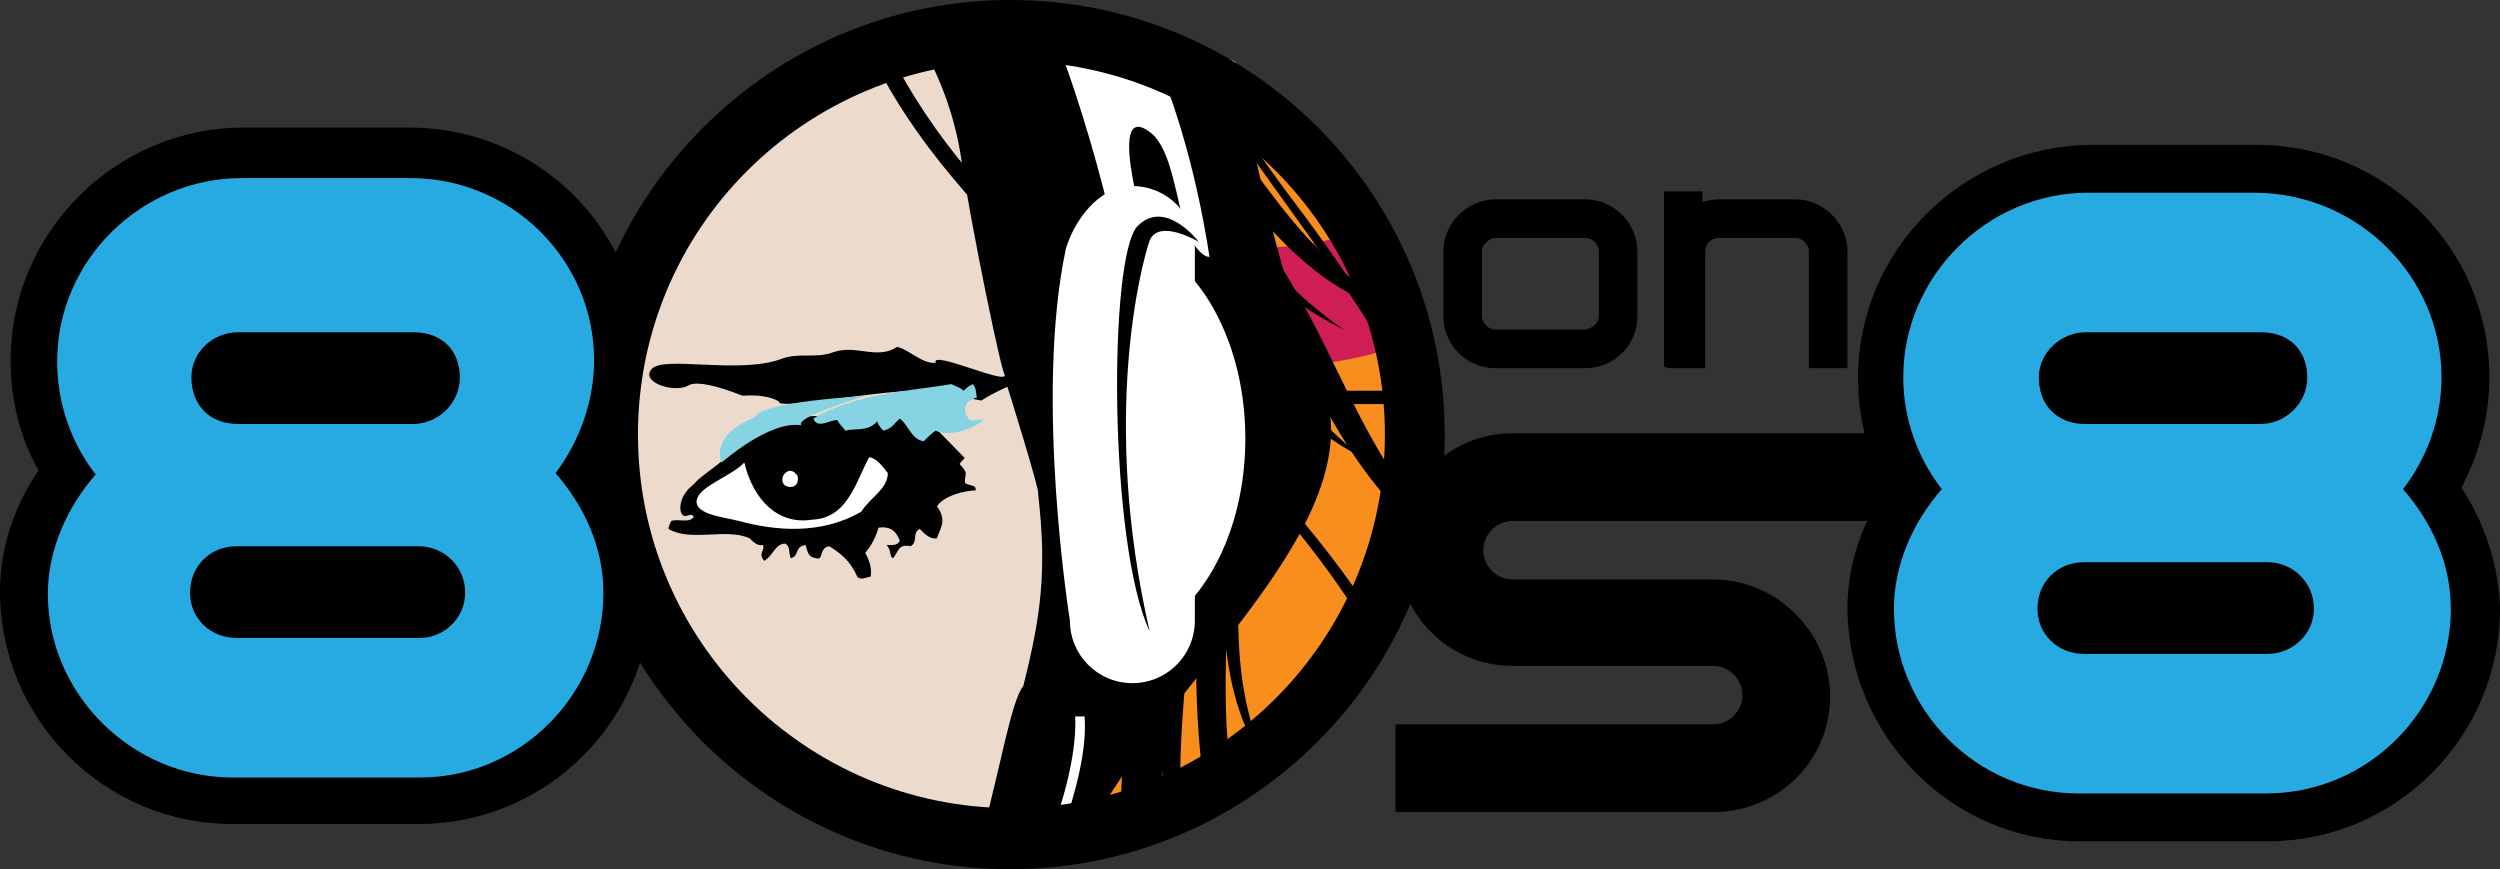
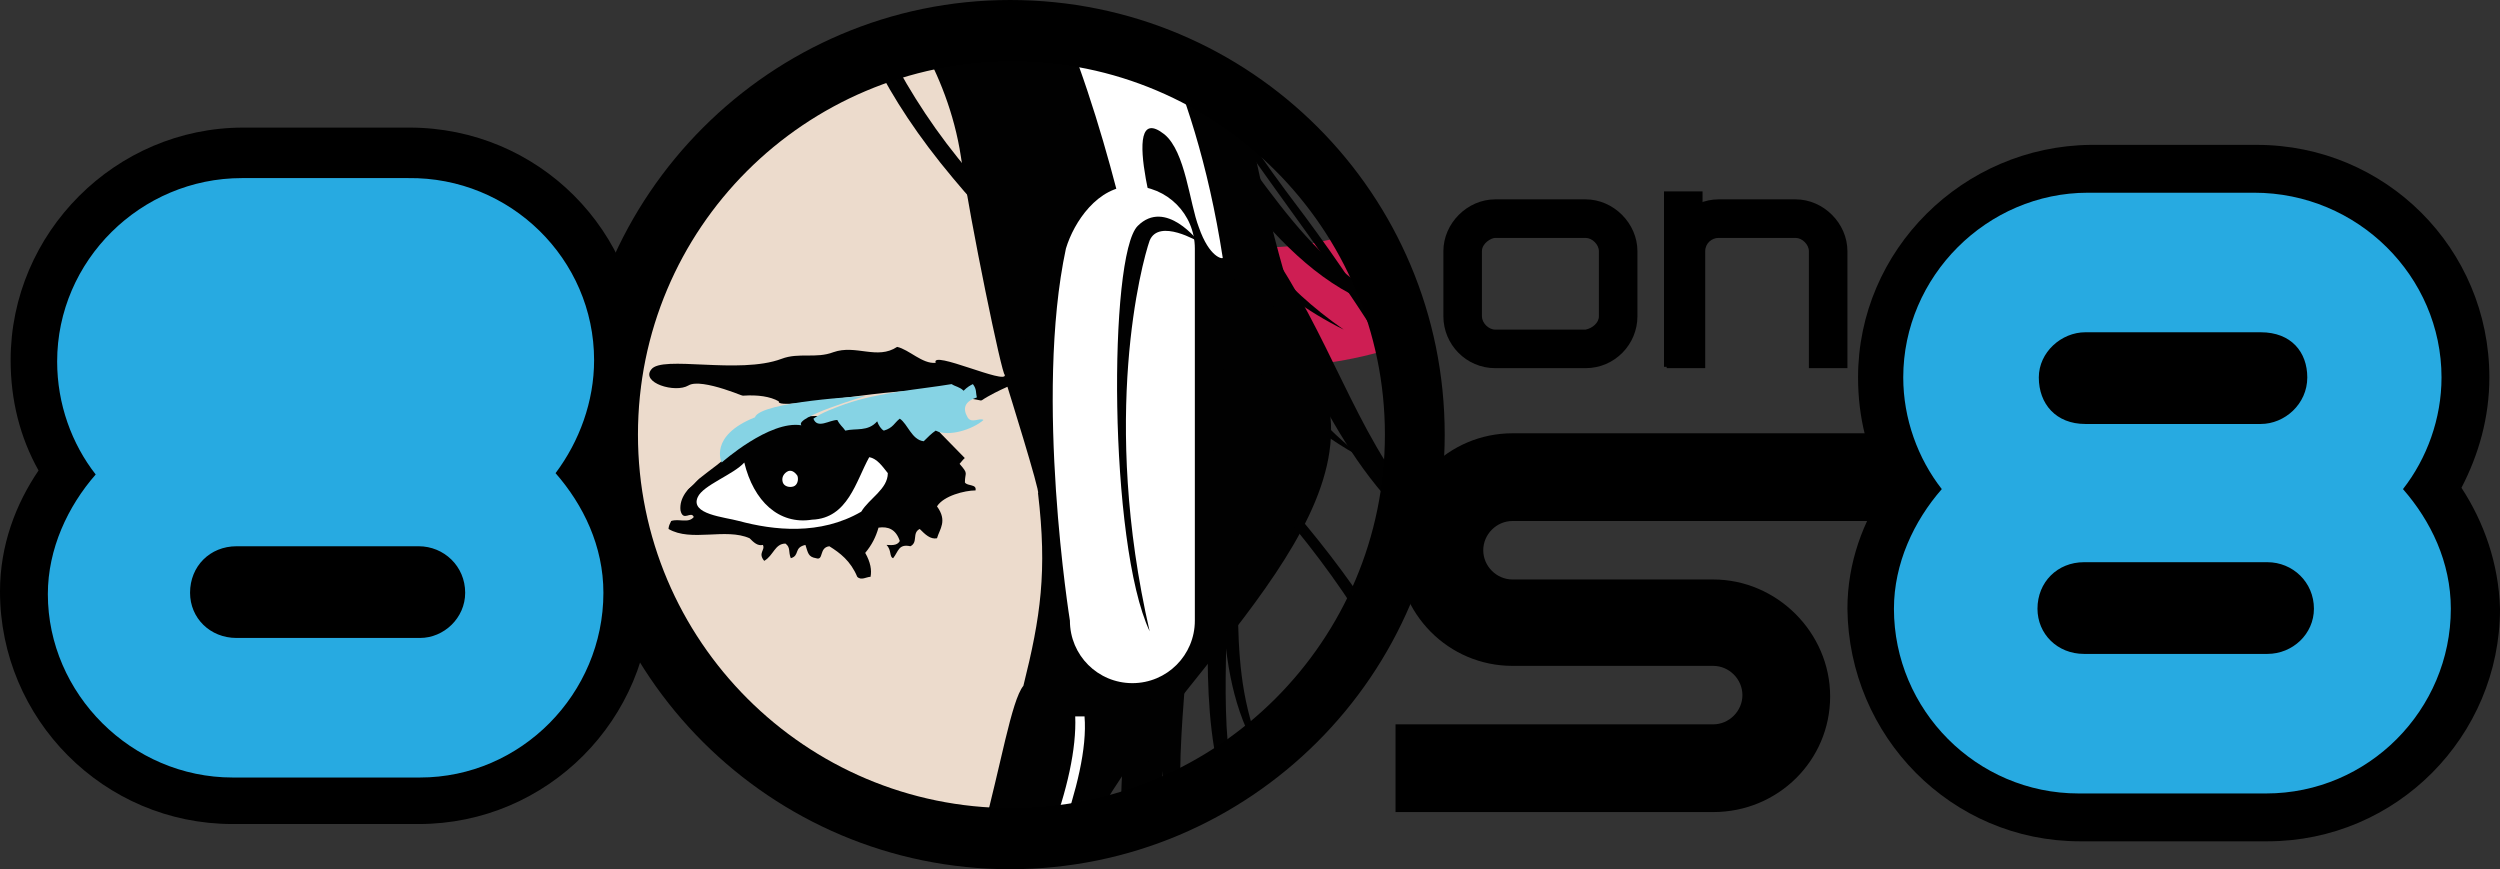
<svg xmlns="http://www.w3.org/2000/svg" version="1.1" id="Layer_1" x="0px" y="0px" viewBox="0 0 188.1 65.4" style="enable-background:new 0 0 188.1 65.4;" xml:space="preserve">
  <rect x="0" y="0" width="188.1" height="65.4" fill="#333333" stroke="none" />
  <style type="text/css">
	.st0{fill:#F78E1E;}
	.st1{fill:#CE1E53;}
	.st2{fill:#010101;}
	.st3{fill:#ECDBCC;}
	.st4{fill:#86D3E4;}
	.st5{fill:#FFFFFF;}
	.st6{fill:#27AAE1;}
</style>
  <g id="Layer_1_1_">
    <g>
-       <path class="st0" d="M56.9,7.7C56.6,8,56.3,8.2,56,8.5c-0.9,0.9-1.8,1.8-2.7,2.7c-0.4,0.5-0.8,0.9-1.2,1.4c-0.1,0.1-0.7,0.8-0.8,1    c-1.4,1.9-2.7,4-3.8,6.1c-0.2,0.5-0.5,0.9-0.7,1.4c0,0.1-0.5,1.2-0.4,0.8c-0.5,1.3-0.9,2.7-1.2,4c0,0.2-0.1,0.4-0.1,0.6    c-0.1,0.4-0.2,1.2-0.2,1.2c0,0.2,0,0.3,0,0.4c0,0.6-0.1,1.1-0.1,1.7c0,1.3,0,2.6,0.2,3.9c0,0.1,0.2,1.4,0.2,1.4    c0.2,0.7,0.3,1.4,0.5,2.2c0.4,1.4,0.8,2.9,1.3,4.3c0.2,0.5,0.3,0.9,0.5,1.4c0.1,0.2,0.1,0.3,0.2,0.5c0.3,0.6,0.5,1.2,0.8,1.7    c0.5,1,1,1.9,1.6,2.8c0.3,0.5,0.6,0.9,0.9,1.4c0.1,0.1,0.4,0.5,0.6,0.7c0.6,0.7,1.2,1.4,1.8,2.1c0.9,1,1.9,1.9,2.9,2.7    c0.2,0.1,1.1,0.9,0.9,0.7c0.3,0.2,0.5,0.4,0.8,0.6c1.9,1.3,3.9,2.5,6,3.5c0.3,0.1,1.9,0.8,1.5,0.7c0.3,0.1,0.7,0.3,1,0.4    c1.1,0.4,2.2,0.8,3.3,1.1c1.1,0.3,2.2,0.6,3.3,0.8c0.3,0.1,0.6,0.1,0.9,0.1c0.2,0,0.9,0.1,1.1,0.1c1.3,0.1,2.6,0.1,3.9,0.1    c0.5,0,1.1-0.1,1.6-0.1c0.2,0,0.7-0.1,0.9-0.1c0.8-0.1,1.6-0.3,2.4-0.6c0.3-0.1,0.6-0.1,0.8-0.2c0.3-0.1,0.7-0.3,0.9-0.4    c3.9-2.3,7.6-5.5,12.1-6.5c0.2-0.3,0.5-0.7,0.6-0.8c1-1.4,2-2.8,2.9-4.3c0.9-1.5,1.8-3,2.6-4.6c0.3-0.7,0.7-1.3,1-2    c0.2-0.3,0.3-0.6,0.3-0.7c0-0.1,0.1-0.2,0.1-0.3c0.2-0.7,0.5-1.3,0.7-2c-0.5-1-0.7-2-0.7-3.2c0-2.1-0.1-4.3-0.3-6.4    c0-0.4-0.1-0.8-0.1-1.2c0-0.1-0.1-0.3-0.1-0.8c-0.2-1-0.4-2.1-0.6-3.1c-0.5-2-1-4-1.7-6c-0.2-0.5-0.3-1-0.5-1.4    c-0.3-0.7-0.3-0.9-0.2-0.6c-0.4-0.8-0.8-1.7-1.2-2.5c-0.8-1.6-1.7-3.1-2.7-4.5c-0.2-0.3-1.1-1.3-1.2-1.5c-0.6-0.7-1.2-1.4-1.8-2.2    c-0.7-0.8-1.3-1.6-1.9-2.4c-3.3-1.1-6.6-2.2-9.9-2.9c-0.9-0.2-1.8-0.4-2.7-0.5c-0.1,0-0.2,0-0.3-0.1c-0.3,0-0.7-0.1-1-0.1    c-0.8,0-1.7-0.1-2.5,0c-0.1,0-0.2,0-0.3,0c-0.3,0.1-0.5,0.1-0.8,0.2c-6.1,1.4-11.5,4.7-17.5,5.9C57.2,7.5,56.7,7.9,56.9,7.7z" />
      <g>
        <path class="st1" d="M52.3,19.6C52,20,51.8,20.2,51.9,20c0,0,0,0,0,0c-0.6,0.9-1.2,1.7-1.7,2.6c-0.3,0.5-0.5,1.1-0.8,1.6     c0-0.1,0,0.2-0.2,0.7c-0.3,0.9-0.6,1.8-0.9,2.7h47.2c3.9,0,7.6-0.7,11-2c-0.4-0.6-0.7-1.3-1-2c-0.3-0.9-0.6-1.8-1-2.8     c-0.1-0.1-0.1-0.2-0.1-0.3c-0.1-0.3-0.2-0.5-0.4-0.8c-0.3-0.5-0.6-1.1-0.9-1.6c0,0.1-0.4-0.4-0.7-0.8c-2.1,0.8-4.5,1.3-7,1.3     H53.1C52.8,19.1,52.6,19.3,52.3,19.6z" />
      </g>
      <path class="st2" d="M56.9,7.7C56.6,8,56.3,8.2,56,8.5c-0.9,0.9-1.8,1.8-2.7,2.7c-0.4,0.5-0.8,0.9-1.2,1.4c-0.1,0.1-0.7,0.8-0.8,1    c-1.4,1.9-2.7,4-3.8,6.1c-0.2,0.5-0.5,0.9-0.7,1.4c0,0.1-0.5,1.2-0.4,0.8c-0.5,1.3-0.9,2.7-1.2,4c0,0.2-0.1,0.4-0.1,0.6    c-0.1,0.4-0.2,1.2-0.2,1.2c0,0.2,0,0.3,0,0.4c0,0.6-0.1,1.1-0.1,1.7c0,1.3,0,2.6,0.2,3.9c0,0.1,0.2,1.4,0.2,1.4    c0.2,0.7,0.3,1.4,0.5,2.2c0.4,1.4,0.8,2.9,1.3,4.3c0.2,0.5,0.3,0.9,0.5,1.4c0.1,0.2,0.1,0.3,0.2,0.5c0.3,0.6,0.5,1.2,0.8,1.7    c0.5,1,1,1.9,1.6,2.8c0.3,0.5,0.6,0.9,0.9,1.4c0.1,0.1,0.4,0.5,0.6,0.7c0.6,0.7,1.2,1.4,1.8,2.1c0.9,1,1.9,1.9,2.9,2.7    c0.2,0.1,1.1,0.9,0.9,0.7c0.3,0.2,0.5,0.4,0.8,0.6c1.9,1.3,3.9,2.5,6,3.5c0.3,0.1,1.9,0.8,1.5,0.7c0.3,0.1,0.7,0.3,1,0.4    c1.1,0.4,2.2,0.8,3.3,1.1c1.1,0.3,2.2,0.6,3.3,0.8c0.3,0.1,0.6,0.1,0.9,0.1c0.2,0,0.9,0.1,1.1,0.1c1.3,0.1,2.6,0.1,3.9,0.1    c0.5,0,1.1-0.1,1.6-0.1c0.2,0,0.7-0.1,0.9-0.1c0.1,0,0.2-0.1,0.4-0.1c5.4-11.2,22.2-23.6,17.4-34.4c-2.5-5.8-4.6-14.6-6.1-22.9    c-0.2-0.2-0.3-0.4-0.5-0.6c-3.3-1.1-6.6-2.2-9.9-2.9c-0.9-0.2-1.8-0.4-2.7-0.5c-0.1,0-0.2,0-0.3-0.1c-0.3,0-0.7-0.1-1-0.1    c-0.8,0-1.7-0.1-2.5,0c-0.1,0-0.2,0-0.3,0c-0.3,0.1-0.5,0.1-0.8,0.2c-6.1,1.4-11.5,4.7-17.5,5.9C57.2,7.5,56.7,7.9,56.9,7.7z" />
      <path class="st2" d="M57.6,7.2c-0.3,0.3-0.9,0.7-0.7,0.5C56.6,8,56.3,8.2,56,8.5c-0.9,0.9-1.8,1.8-2.7,2.7    c-0.4,0.5-0.8,0.9-1.2,1.4c-0.1,0.1-0.7,0.8-0.8,1c-1.4,1.9-2.7,4-3.8,6.1c-0.2,0.5-0.5,0.9-0.7,1.4c0,0.1-0.5,1.2-0.4,0.8    c-0.5,1.3-0.9,2.7-1.2,4c0,0.2-0.1,0.4-0.1,0.6c-0.1,0.4-0.2,1.2-0.2,1.2c0,0.2,0,0.3,0,0.4c0,0.6-0.1,1.1-0.1,1.7    c0,1.3,0,2.6,0.2,3.9c0,0.1,0.2,1.4,0.2,1.4c0.2,0.7,0.3,1.4,0.5,2.2c0.4,1.4,0.8,2.9,1.3,4.3c0.2,0.5,0.3,0.9,0.5,1.4    c0.1,0.2,0.1,0.3,0.2,0.5c0.3,0.6,0.5,1.2,0.8,1.7c0.5,1,1,1.9,1.6,2.8c0.3,0.5,0.6,0.9,0.9,1.4c0.1,0.1,0.4,0.5,0.6,0.7    c0.6,0.7,1.2,1.4,1.8,2.1c0.9,0.9,1.9,1.9,2.9,2.7c0.2,0.1,1.1,0.9,0.9,0.7c0.3,0.2,0.5,0.4,0.8,0.6c1.9,1.3,3.9,2.5,6,3.5    c0.3,0.1,1.9,0.8,1.5,0.7c0.3,0.1,0.7,0.3,1,0.4c1.1,0.4,2.2,0.8,3.3,1.1c0.3,0.1,0.7,0.2,1,0.3l3.9-13.8l2.1-6.9l-1.9-16.9    L61.6,6.1C60.3,6.6,59,6.9,57.6,7.2z" />
      <path class="st3" d="M49.3,34.1c-0.7-2.9,6.7-5.4,9.3-3.9c-0.3,0.8,9.6-1.3,11.7-0.7s5.6,0.4,5.5,2.2c-0.1,1.8-2,4-2,4l-4.4-4.5    l-7.9,0.1c0,0-6.3-0.1-8.7,4.4C51,38.2,49.9,36.9,49.3,34.1z" />
      <g>
        <g>
          <g>
            <g>
              <g>
                <path class="st2" d="M87,41.9c0.3,5-1.1,12.4-1.3,19.4c0.5-0.3,1.1-0.7,1.6-1c0.5-6.3,1.6-12.9,1.1-20.1         C87.4,26.4,78.2,26,78.2,26C78.8,26.5,86.2,27.3,87,41.9z" />
              </g>
            </g>
          </g>
        </g>
        <g>
          <g>
            <g>
              <g>
                <path class="st2" d="M81.8,44.6c0.3,5-0.9,11.5-1.3,18.3c0.2,0,0.6-0.1,0.9-0.1c0.3-0.1,0.5-0.1,0.8-0.2         c0.6-5.9,1.5-12,1-19.2c-1-14.4-10.3-18.2-10.3-18.2C73.5,26,81,29.5,81.8,44.6z" />
              </g>
            </g>
          </g>
        </g>
        <g>
          <g>
            <g>
              <g>
                <path class="st2" d="M84.6,44.7c0.5,4.8-0.2,10.9-0.3,17.4c0.1,0,0.2-0.1,0.3-0.1c0.3-0.1,0.7-0.3,0.9-0.4         c0.2-0.1,0.5-0.3,0.7-0.4c0.3-5.4,0.7-11-0.1-17.5C84.2,28.3,74,23.3,74,23.3C74.7,24.2,82.9,28.6,84.6,44.7z" />
              </g>
            </g>
          </g>
        </g>
        <g>
          <g>
            <g>
              <g>
                <path class="st2" d="M91.6,35.3c0.9,5.4-0.8,14.3,2.8,20.8c0.1-0.1,0.2-0.1,0.3-0.1C92,49,94,42.7,92.4,34.5         C90.7,25.5,84.2,24,84.2,24C84.7,24.4,89.9,25.9,91.6,35.3z" />
              </g>
            </g>
          </g>
        </g>
        <g>
          <g>
            <g>
              <g>
                <path class="st2" d="M90.7,37.4c0.8,5.2-0.6,13.3,0.9,20.2c0.3-0.2,0.6-0.4,0.9-0.5c-0.8-6.5,0.5-13-0.8-20.8         c-1.8-10.8-9.5-12.4-9.5-12.4C82.8,24.4,89,26,90.7,37.4z" />
              </g>
            </g>
          </g>
        </g>
        <g>
          <g>
            <g>
              <g>
-                 <path class="st2" d="M89.6,37.5c0.8,5.3-0.1,13.5,0.9,20.8c0.4-0.2,0.7-0.4,1.1-0.7C91.1,51,92,44,90.7,36.1         c-2-12.2-9.9-13-9.9-13C81.3,23.6,87.7,24.7,89.6,37.5z" />
-               </g>
+                 </g>
            </g>
          </g>
        </g>
        <g>
          <g>
            <g>
              <g>
                <path class="st2" d="M88.2,38.6c0.5,5.5-1.2,14-0.6,21.5c0.4-0.3,0.8-0.5,1.2-0.8c-0.1-6.8,1.4-14,0.6-22.2         c-1.3-12.6-9.8-13.4-9.8-13.4C80.2,24.3,87.1,25.4,88.2,38.6z" />
              </g>
            </g>
          </g>
        </g>
      </g>
      <path class="st3" d="M56.9,7.7C56.6,8,56.3,8.2,56,8.5c-0.9,0.9-1.8,1.8-2.7,2.7c-0.4,0.5-0.8,0.9-1.2,1.4c-0.1,0.1-0.7,0.8-0.8,1    c-1.4,1.9-2.7,4-3.8,6.1c-0.2,0.5-0.5,0.9-0.7,1.4c0,0.1-0.5,1.2-0.4,0.8c-0.5,1.3-0.9,2.7-1.2,4c0,0.2-0.1,0.4-0.1,0.6    c-0.1,0.4-0.2,1.2-0.2,1.2c0,0.2,0,0.3,0,0.4c0,0.6-0.1,1.1-0.1,1.7c0,1.3,0,2.6,0.2,3.9c0,0.1,0.2,1.4,0.2,1.4    c0.2,0.7,0.3,1.4,0.5,2.2c0.4,1.4,0.8,2.9,1.3,4.3c0.2,0.5,0.3,0.9,0.5,1.4c0.1,0.2,0.1,0.3,0.2,0.5c0.3,0.6,0.5,1.2,0.8,1.7    c0.5,1,1,1.9,1.6,2.8c0.3,0.5,0.6,0.9,0.9,1.4c0.1,0.1,0.4,0.5,0.6,0.7c0.6,0.7,1.2,1.4,1.8,2.1c0.9,1,1.9,1.9,2.9,2.7    c0.2,0.1,1.1,0.9,0.9,0.7c0.3,0.2,0.5,0.4,0.8,0.6c1.9,1.3,3.9,2.5,6,3.5c0.3,0.1,1.9,0.8,1.5,0.7c0.3,0.1,0.7,0.3,1,0.4    c1.1,0.4,2.2,0.8,3.3,1.1c1.1,0.3,2.2,0.6,3.3,0.8c0.3,0.1,0.5,0.1,0.8,0.1c1.4-5.2,2.2-10.1,3.1-11.2c1.3-5.2,1.8-8.6,1.1-14.5    c0.2,0-2.3-8-2.3-8s-3.2,1.4-2.2,1.7c1,0.3,0.9,3.1,0.5,3.8c-0.8-0.6-1.2-0.6-1.9,0.3c0.7,0.8,0.4,0.6,0.4,1.4    c0.2,0.3,0.9,0.1,0.8,0.6c-0.8,0-2.4,0.4-2.9,1.2c0.8,1.1,0.2,1.7,0,2.4c-0.5,0.1-0.9-0.3-1.3-0.7c-0.6,0.3-0.1,1-0.7,1.3    c-0.9-0.2-0.9,0.4-1.3,0.9c-0.3-0.1-0.1-0.6-0.5-1c0.3,0,0.8,0.1,1-0.3c-0.3-0.9-0.9-1.1-1.6-1c-0.2,0.7-0.5,1.3-1,1.9    c0.4,0.7,0.5,1.3,0.4,1.8c-0.3,0-0.7,0.3-1,0c-0.5-1.2-1.3-1.8-2.1-2.3c-0.8,0.1-0.4,1.1-1,0.9c-0.6-0.1-0.6-0.4-0.8-1    c-0.9,0.2-0.4,0.8-1.1,1c-0.2-0.5,0-0.8-0.4-1.1c-0.8,0-0.9,0.9-1.6,1.3c-0.5-0.6,0.1-0.8-0.1-1.2c-0.4,0.1-0.7-0.2-1-0.5    c-1.8-0.8-4.4,0.3-6.1-0.7c0-0.2,0.1-0.4,0.2-0.6c0.6-0.2,1.3,0.2,1.7-0.3c-0.2-0.5-0.8,0.4-1-0.5C51,36.5,53.9,35.4,55,34    c-0.3-0.8-0.8-1-1.4-0.9c-0.1,0.3,0.1,0.7,0,1c-0.3-0.1-0.6-0.1-1,0.2c-1,1.2-2.8-0.1-2.4-0.4c0.3,0.7,3.5-1.6,3.2-2.3    c-0.6-0.1,3-1.6,3-1.6s-3.6-1.6-4.6-1c-1,0.6-3.6-0.2-2.8-1.2c0.8-1.1,6.6,0.4,9.8-0.8c1.3-0.5,2.6,0,3.9-0.5    c1.7-0.6,3.3,0.6,4.8-0.4c0.9,0.2,1.9,1.3,2.9,1.2c-0.4-1,5.4,1.7,5.2,0.9c-0.2,0.1-2.6-11.5-3.3-16.4c-0.5-3.3-1.7-6.2-3-8.5    c-3.8,1.5-7.6,3.2-11.6,4C57.2,7.5,56.7,7.9,56.9,7.7z" />
      <path class="st4" d="M73.2,28.9c0.3,0.4,0.2,0.6,0.3,1c-0.9,0.3-1.1,0.8-0.7,1.5c0.3,0.5,0.9,0,1.2,0.2c-0.8,0.7-2.6,1.3-3.6,0.8    c-0.3,0.2-0.6,0.5-0.9,0.8c-0.9-0.1-1.2-1.3-1.8-1.7c-0.4,0.3-0.5,0.7-1.2,0.9c-0.2-0.1-0.4-0.4-0.5-0.7c-0.7,0.8-1.6,0.5-2.4,0.7    c-0.2-0.3-0.4-0.4-0.6-0.8c-0.6,0-1.5,0.7-1.8-0.1c0.7-0.5,1.6-0.8,2.4-1.1c2.6-0.9,5.6-1.1,8-1.5c0.3,0.2,0.6,0.2,0.9,0.5    C72.8,29.1,73,29,73.2,28.9z" />
      <path class="st5" d="M65.4,34.4c0.6,0.1,1,0.7,1.4,1.2c0,1.2-1.4,1.9-2,2.9c-3.1,1.8-6.6,1.4-9.2,0.7c-1.1-0.3-3.7-0.5-3.1-1.8    c0.4-0.9,2.7-1.7,3.5-2.6c0.7,2.9,2.6,4.7,5.1,4.3C63.8,39,64.4,36.2,65.4,34.4z" />
      <path class="st5" d="M60,35.8c0.1,0.3,0,0.7-0.3,0.8c-0.3,0.1-0.7,0-0.8-0.3c-0.1-0.3,0-0.6,0.3-0.8C59.5,35.3,59.8,35.5,60,35.8z    " />
      <g>
        <path class="st2" d="M38.9,51.3c-0.2,0.6-1.1,1.2-0.9,2.2c0.1,0.5,0.7,0.6,0.6,1.2C36.5,54.6,37.8,52,38.9,51.3z" />
      </g>
      <g>
        <g>
          <g>
            <g>
              <path class="st2" d="M105,37.3c0-0.5,0-1,0-1.4c-4.1-6-6-13.3-11.7-20.1C84.8,5.6,73.4,9.3,73.4,9.3c1,0.1,10.5-2.5,19.1,8.3        c4,5,6.6,14.6,12.7,20.8C105.1,38,105,37.6,105,37.3z" />
            </g>
          </g>
        </g>
      </g>
      <g>
        <g>
          <g>
            <g>
              <g>
                <path class="st2" d="M102.8,21.7c-6.9-4.4-9.8-12.8-17.3-19c-0.2-0.1-0.3-0.3-0.5-0.4c-0.8-0.2-1.5-0.4-2.3-0.6         c-0.6-0.1-1.2-0.3-1.8-0.4c1.2,0.8,2.6,1.9,4.3,3.3c5,4.3,9.8,15,17.9,18.2C103,22.6,102.9,22.2,102.8,21.7z" />
              </g>
            </g>
          </g>
        </g>
        <g>
          <g>
            <g>
              <g>
                <path class="st2" d="M102.7,47.1c0.2-0.3,0.3-0.6,0.5-0.9C95.8,34.6,81.6,22.9,73,13c-2.5-2.9-4.5-6-6-8.9         c-0.4,0.2-0.8,0.3-1.2,0.5c1.4,2.8,3.3,5.7,5.9,8.8C80.6,24.1,94.2,33.2,102.7,47.1z" />
              </g>
            </g>
          </g>
        </g>
        <g>
          <g>
            <g>
              <g>
                <path class="st2" d="M101.1,24.8c-9.6-6.7-9.8-13.9-14.9-22c-0.8-0.2-1.6-0.4-2.4-0.7C87.9,8.7,89.8,19.2,101.1,24.8z" />
              </g>
            </g>
          </g>
        </g>
        <g>
          <g>
            <g>
              <g>
                <path class="st2" d="M102.6,34.5c-11.7-9.2-9.9-20.1-17.6-32.1c-0.8-0.2-1.6-0.4-2.3-0.6c-0.2,0-0.3-0.1-0.5-0.1         c0.5,0.6,0.9,1.3,1.4,2.1C88.6,11.8,89.1,27.4,102.6,34.5z" />
              </g>
            </g>
          </g>
        </g>
        <g>
          <g>
            <g>
              <g>
                <path class="st2" d="M103.9,25.8c-0.1-0.6-0.3-1.1-0.4-1.7c-2.1-3.5-4.9-7.3-6.8-9.8c-2.6-3.5-4.9-7-5.9-10.2         C90.5,4.1,90.3,4,90,3.9c0.4,1.5,1.4,3.7,3.4,6.7C95.9,14.3,100.9,20.8,103.9,25.8C103.9,25.8,103.9,25.8,103.9,25.8z" />
              </g>
            </g>
          </g>
        </g>
        <g>
          <g>
            <g>
              <g>
                <path class="st2" d="M97.8,35.3C87.6,26.1,89.7,14.4,83.5,2C83.3,2,83,1.9,82.7,1.8c-0.6-0.1-1.2-0.3-1.7-0.4         c0.3,0.5,0.6,1.1,0.9,1.7C86,11.6,85.6,28.4,97.8,35.3z" />
              </g>
            </g>
          </g>
        </g>
      </g>
-       <path class="st5" d="M93.7,33c0,8.5-4.7,15.4-10.6,15.4c-0.1,0-0.3-30.9,0-30.9C89,17.6,93.7,24.5,93.7,33z" />
      <path class="st5" d="M89.9,46.7c0,2.6-2.1,4.7-4.7,4.7l0,0c-2.6,0-4.7-2.1-4.7-4.7c0,0-2.7-16.8-0.3-28c0.6-2,2.4-4.7,5-4.7l0,0    c2.6,0,4.7,2.1,4.7,4.7C89.9,18.8,89.9,46.7,89.9,46.7z" />
-       <path class="st5" d="M80,1.3c-0.1,0-0.2,0-0.3-0.1c-0.3,0-0.7-0.1-1-0.1c4.1,9.6,6.4,22.3,6.4,22.3l1.5-4.5c0,0-3.7-11.8,0-8.9    c1.6,1.3,1.9,5.2,2.6,7c0.8,2.3,1.8,2.4,1.8,2.3c-1.1-7.1-2.9-12.5-4.8-16.7c-1.1-0.3-2.3-0.6-3.4-0.9C81.8,1.6,80.9,1.4,80,1.3z" />
+       <path class="st5" d="M80,1.3c-0.1,0-0.2,0-0.3-0.1c4.1,9.6,6.4,22.3,6.4,22.3l1.5-4.5c0,0-3.7-11.8,0-8.9    c1.6,1.3,1.9,5.2,2.6,7c0.8,2.3,1.8,2.4,1.8,2.3c-1.1-7.1-2.9-12.5-4.8-16.7c-1.1-0.3-2.3-0.6-3.4-0.9C81.8,1.6,80.9,1.4,80,1.3z" />
      <path class="st2" d="M85.6,17c-2.2,2.2-2.2,23.9,0.9,30.5c-3.7-16.1-0.6-27.7,0-29.4c0.7-1.7,3.7,0.1,3.7,0.1S87.7,14.9,85.6,17z" />
      <g>
        <path class="st5" d="M79,62.9c0.3,0,0.5,0,0.8,0c1.2-3.4,2-6.6,1.8-9l-0.7,0C81,56.3,80.3,59.5,79,62.9z" />
      </g>
-       <path class="st2" d="M104.6,29.7c0-0.1,0-0.2-0.1-0.3h-7.4v1h7.5C104.6,30.1,104.6,29.9,104.6,29.7z" />
      <path class="st4" d="M54.3,34.8c0,0,3.6-3.2,6-2.8c-0.6-0.6,4.8-2.2,4.8-2.2s-7.9,0.4-8.3,1.6C53.3,32.8,54.3,34.8,54.3,34.8z" />
      <path d="M43.3,32.7C43.3,14.7,58,0,76,0l0,0c18.1,0,32.7,14.6,32.7,32.7l0,0c0,18.1-14.7,32.7-32.7,32.7l0,0    C58,65.4,43.3,50.8,43.3,32.7L43.3,32.7z M48,32.7c0,15.5,12.6,28.1,28.1,28.1l0,0c15.5,0,28.1-12.6,28.1-28.1l0,0    c0-15.5-12.6-28.1-28.1-28.1l0,0C60.5,4.7,48,17.2,48,32.7L48,32.7z" />
      <g>
        <g>
          <path class="st6" d="M44.7,27.1c0,3.1-1.1,6.1-2.9,8.5c2.1,2.4,3.6,5.5,3.6,9c0,7.6-6.2,13.9-13.8,13.9c-4,0-12.8,0-14.1,0      c-7.6,0-13.9-6.3-13.9-13.8c0-3.4,1.5-6.6,3.6-9c-1.8-2.3-2.9-5.3-2.9-8.5c0-7.6,6.3-13.8,13.9-13.8c0.5,0,11.1,0,12.5,0      C38.4,13.3,44.7,19.5,44.7,27.1z M35,44.6c0-2-1.6-3.5-3.5-3.5H17.8c-2,0-3.5,1.5-3.5,3.5c0,1.9,1.5,3.4,3.5,3.4h13.8      C33.4,48,35,46.5,35,44.6z" />
          <path d="M17.5,62C7.8,62,0,54.1,0,44.5l0,0c0-3.5,1.2-6.6,2.9-9.1l0,0c-1.4-2.5-2.1-5.3-2.1-8.3l0,0c0-9.6,7.9-17.5,17.5-17.5      l0,0c0.5,0,11.1,0,12.5,0l0,0c9.7,0,17.5,7.8,17.5,17.5l0,0c0,3-0.8,5.8-2.1,8.3l0,0c1.7,2.6,2.8,5.7,2.8,9.1l0,0      C49,54.1,41.2,62,31.5,62l0,0C27.5,62,18.8,62,17.5,62L17.5,62z M7.9,27.1c0,2.3,0.8,4.5,2.1,6.2l0,0l1.9,2.3L10,38      c-1.7,1.9-2.8,4.3-2.7,6.6l0,0c0,5.6,4.6,10.2,10.2,10.2l0,0c1.3,0,10.1,0,14.1,0l0,0c5.6,0,10.2-4.7,10.2-10.2l0,0      c0-2.3-1.1-4.7-2.7-6.6l0,0l-2-2.2l1.8-2.4c1.3-1.7,2.2-3.9,2.2-6.2l0,0c0-5.6-4.7-10.2-10.3-10.2l0,0c-1.4,0-12,0-12.5,0l0,0      C12.6,16.9,8,21.6,7.9,27.1L7.9,27.1z M17.8,51.6c-3.9,0-7.1-3.1-7.1-7l0,0c0-3.9,3.2-7.1,7.1-7.1l0,0h13.8      c3.9,0,7.1,3.1,7.1,7.1l0,0c0,4-3.3,7-7.1,7l0,0H17.8L17.8,51.6z" />
        </g>
      </g>
      <g>
        <g>
          <path class="st6" d="M183.7,28.4c0,3.1-1.1,6.1-2.9,8.4c2.1,2.4,3.6,5.5,3.6,9c0,7.6-6.2,13.9-13.9,13.9c-4,0-12.8,0-14.1,0      c-7.7,0-13.9-6.3-13.9-13.9c0-3.4,1.5-6.6,3.6-9c-1.8-2.3-2.9-5.3-2.9-8.4c0-7.6,6.3-13.9,13.9-13.9c0.5,0,11.1,0,12.5,0      C177.4,14.5,183.7,20.8,183.7,28.4z M174.1,45.8c0-2-1.6-3.5-3.5-3.5h-13.8c-2,0-3.5,1.5-3.5,3.5c0,1.9,1.5,3.4,3.5,3.4h13.8      C172.5,49.2,174.1,47.7,174.1,45.8z M153.4,28.4c0,2,1.3,3.5,3.5,3.5h13.2c1.8,0,3.5-1.5,3.5-3.5c0-1.9-1.2-3.4-3.5-3.4h-13.2      C155.1,25,153.4,26.5,153.4,28.4z" />
          <path d="M156.5,63.3c-9.7,0-17.4-7.9-17.5-17.5l0,0c0-3.5,1.2-6.6,2.9-9.1l0,0c-1.4-2.5-2.1-5.3-2.1-8.3l0,0      c0-9.6,7.9-17.4,17.5-17.5l0,0c0.5,0,11.1,0,12.5,0l0,0c9.7,0,17.5,7.8,17.5,17.5l0,0c0,3-0.8,5.8-2.1,8.3l0,0      c1.7,2.6,2.8,5.7,2.9,9.1l0,0c0,9.6-7.8,17.5-17.5,17.5l0,0C166.6,63.3,157.8,63.3,156.5,63.3L156.5,63.3z M147,28.4      c0,2.3,0.8,4.5,2.1,6.2l0,0L151,37l-2,2.2c-1.7,1.9-2.8,4.3-2.8,6.6l0,0c0,5.6,4.6,10.2,10.2,10.2l0,0c1.3,0,10.1,0,14.1,0l0,0      c5.6,0,10.2-4.7,10.2-10.2l0,0c0-2.3-1.1-4.7-2.8-6.6l0,0l-2-2.2l1.8-2.3c1.3-1.7,2.1-3.9,2.1-6.2l0,0c0-5.6-4.7-10.2-10.3-10.2      l0,0c-1.4,0-12,0-12.5,0l0,0C151.7,18.2,147,22.8,147,28.4L147,28.4z M156.8,52.9c-3.9,0-7.1-3.2-7.1-7l0,0      c0-3.9,3.2-7.1,7.1-7.1l0,0h13.8c3.9,0,7.1,3.1,7.1,7.1l0,0c0,4-3.3,7-7.1,7l0,0H156.8L156.8,52.9z M151.8,33.4      c-1.3-1.4-1.9-3.2-1.9-5l0,0c0-4,3.3-7,7.1-7l0,0h13.2c1.9,0,3.9,0.7,5.2,2.1l0,0c1.3,1.4,1.9,3.2,1.9,4.9l0,0      c-0.1,4.1-3.3,7.1-7.1,7.1l0,0h-13.2c0,0-0.1,0-0.1,0l0,0C155,35.5,153.1,34.7,151.8,33.4L151.8,33.4z" />
        </g>
      </g>
      <g>
        <path class="st6" d="M44.7,27.1c0,3.1-1.1,6.1-2.9,8.5c2.1,2.4,3.6,5.5,3.6,9c0,7.6-6.2,13.9-13.8,13.9c-4,0-12.8,0-14.1,0     c-7.6,0-13.9-6.3-13.9-13.8c0-3.4,1.5-6.6,3.6-9c-1.8-2.3-2.9-5.3-2.9-8.5c0-7.6,6.3-13.8,13.9-13.8c0.5,0,11.1,0,12.5,0     C38.4,13.3,44.7,19.5,44.7,27.1z M35,44.6c0-2-1.6-3.5-3.5-3.5H17.8c-2,0-3.5,1.5-3.5,3.5c0,1.9,1.5,3.4,3.5,3.4h13.8     C33.4,48,35,46.5,35,44.6z" />
      </g>
      <g>
        <g>
          <path d="M128.9,50.1c0,0-10.3,0-15.1,0c-4.8,0-8.7-3.9-8.7-8.8c0-4.8,3.9-8.7,8.7-8.7h35.5v6.6h-35.5c-1.2,0-2.2,1-2.2,2.2      c0,1.2,1,2.2,2.2,2.2c0,0,13.7,0,15.1,0c4.8,0,8.8,4,8.8,8.8c0,4.8-3.9,8.7-8.8,8.7H105v-6.6h23.9c1.2,0,2.2-1,2.2-2.2      C131.1,51.1,130.1,50.1,128.9,50.1z" />
        </g>
      </g>
      <g>
        <path class="st6" d="M183.7,28.4c0,3.1-1.1,6.1-2.9,8.4c2.1,2.4,3.6,5.5,3.6,9c0,7.6-6.2,13.9-13.9,13.9c-4,0-12.8,0-14.1,0     c-7.7,0-13.9-6.3-13.9-13.9c0-3.4,1.5-6.6,3.6-9c-1.8-2.3-2.9-5.3-2.9-8.4c0-7.6,6.3-13.9,13.9-13.9c0.5,0,11.1,0,12.5,0     C177.4,14.5,183.7,20.8,183.7,28.4z M174.1,45.8c0-2-1.6-3.5-3.5-3.5h-13.8c-2,0-3.5,1.5-3.5,3.5c0,1.9,1.5,3.4,3.5,3.4h13.8     C172.5,49.2,174.1,47.7,174.1,45.8z M153.4,28.4c0,2,1.3,3.5,3.5,3.5h13.2c1.8,0,3.5-1.5,3.5-3.5c0-1.9-1.2-3.4-3.5-3.4h-13.2     C155.1,25,153.4,26.5,153.4,28.4z" />
      </g>
      <g>
        <path d="M108.6,23.8c0,0,0-4.4,0-4.9c0-2.1,1.8-3.9,3.9-3.9h6.8c2.1,0,3.9,1.8,3.9,3.9c0,0.4,0,4.9,0,4.9c0,2.1-1.7,3.9-3.9,3.9     h-6.8C110.3,27.7,108.6,25.9,108.6,23.8z M120.3,23.8v-4.9c0-0.5-0.5-1-1-1h-6.8c-0.3,0-1,0.4-1,1v4.9c0,0.5,0.5,1,1,1h6.8     C119.8,24.7,120.3,24.3,120.3,23.8z" />
        <path d="M125.4,18.9c0-2.1,1.8-3.9,3.9-3.9h5.8c2.1,0,3.9,1.8,3.9,3.9v8.8h-2.9v-8.8c0-0.5-0.5-1-1-1h-5.8c-0.5,0-1,0.4-1,1v8.8     h-2.9V18.9z" />
      </g>
      <rect x="125.2" y="14.4" width="2.9" height="13.2" />
-       <path d="M14.4,28.4c0,2,1.3,3.5,3.5,3.5h13.2c1.8,0,3.5-1.5,3.5-3.5c0-1.9-1.2-3.4-3.5-3.4H17.9C16,25,14.4,26.5,14.4,28.4z" />
    </g>
  </g>
  <g id="Circles">
</g>
</svg>